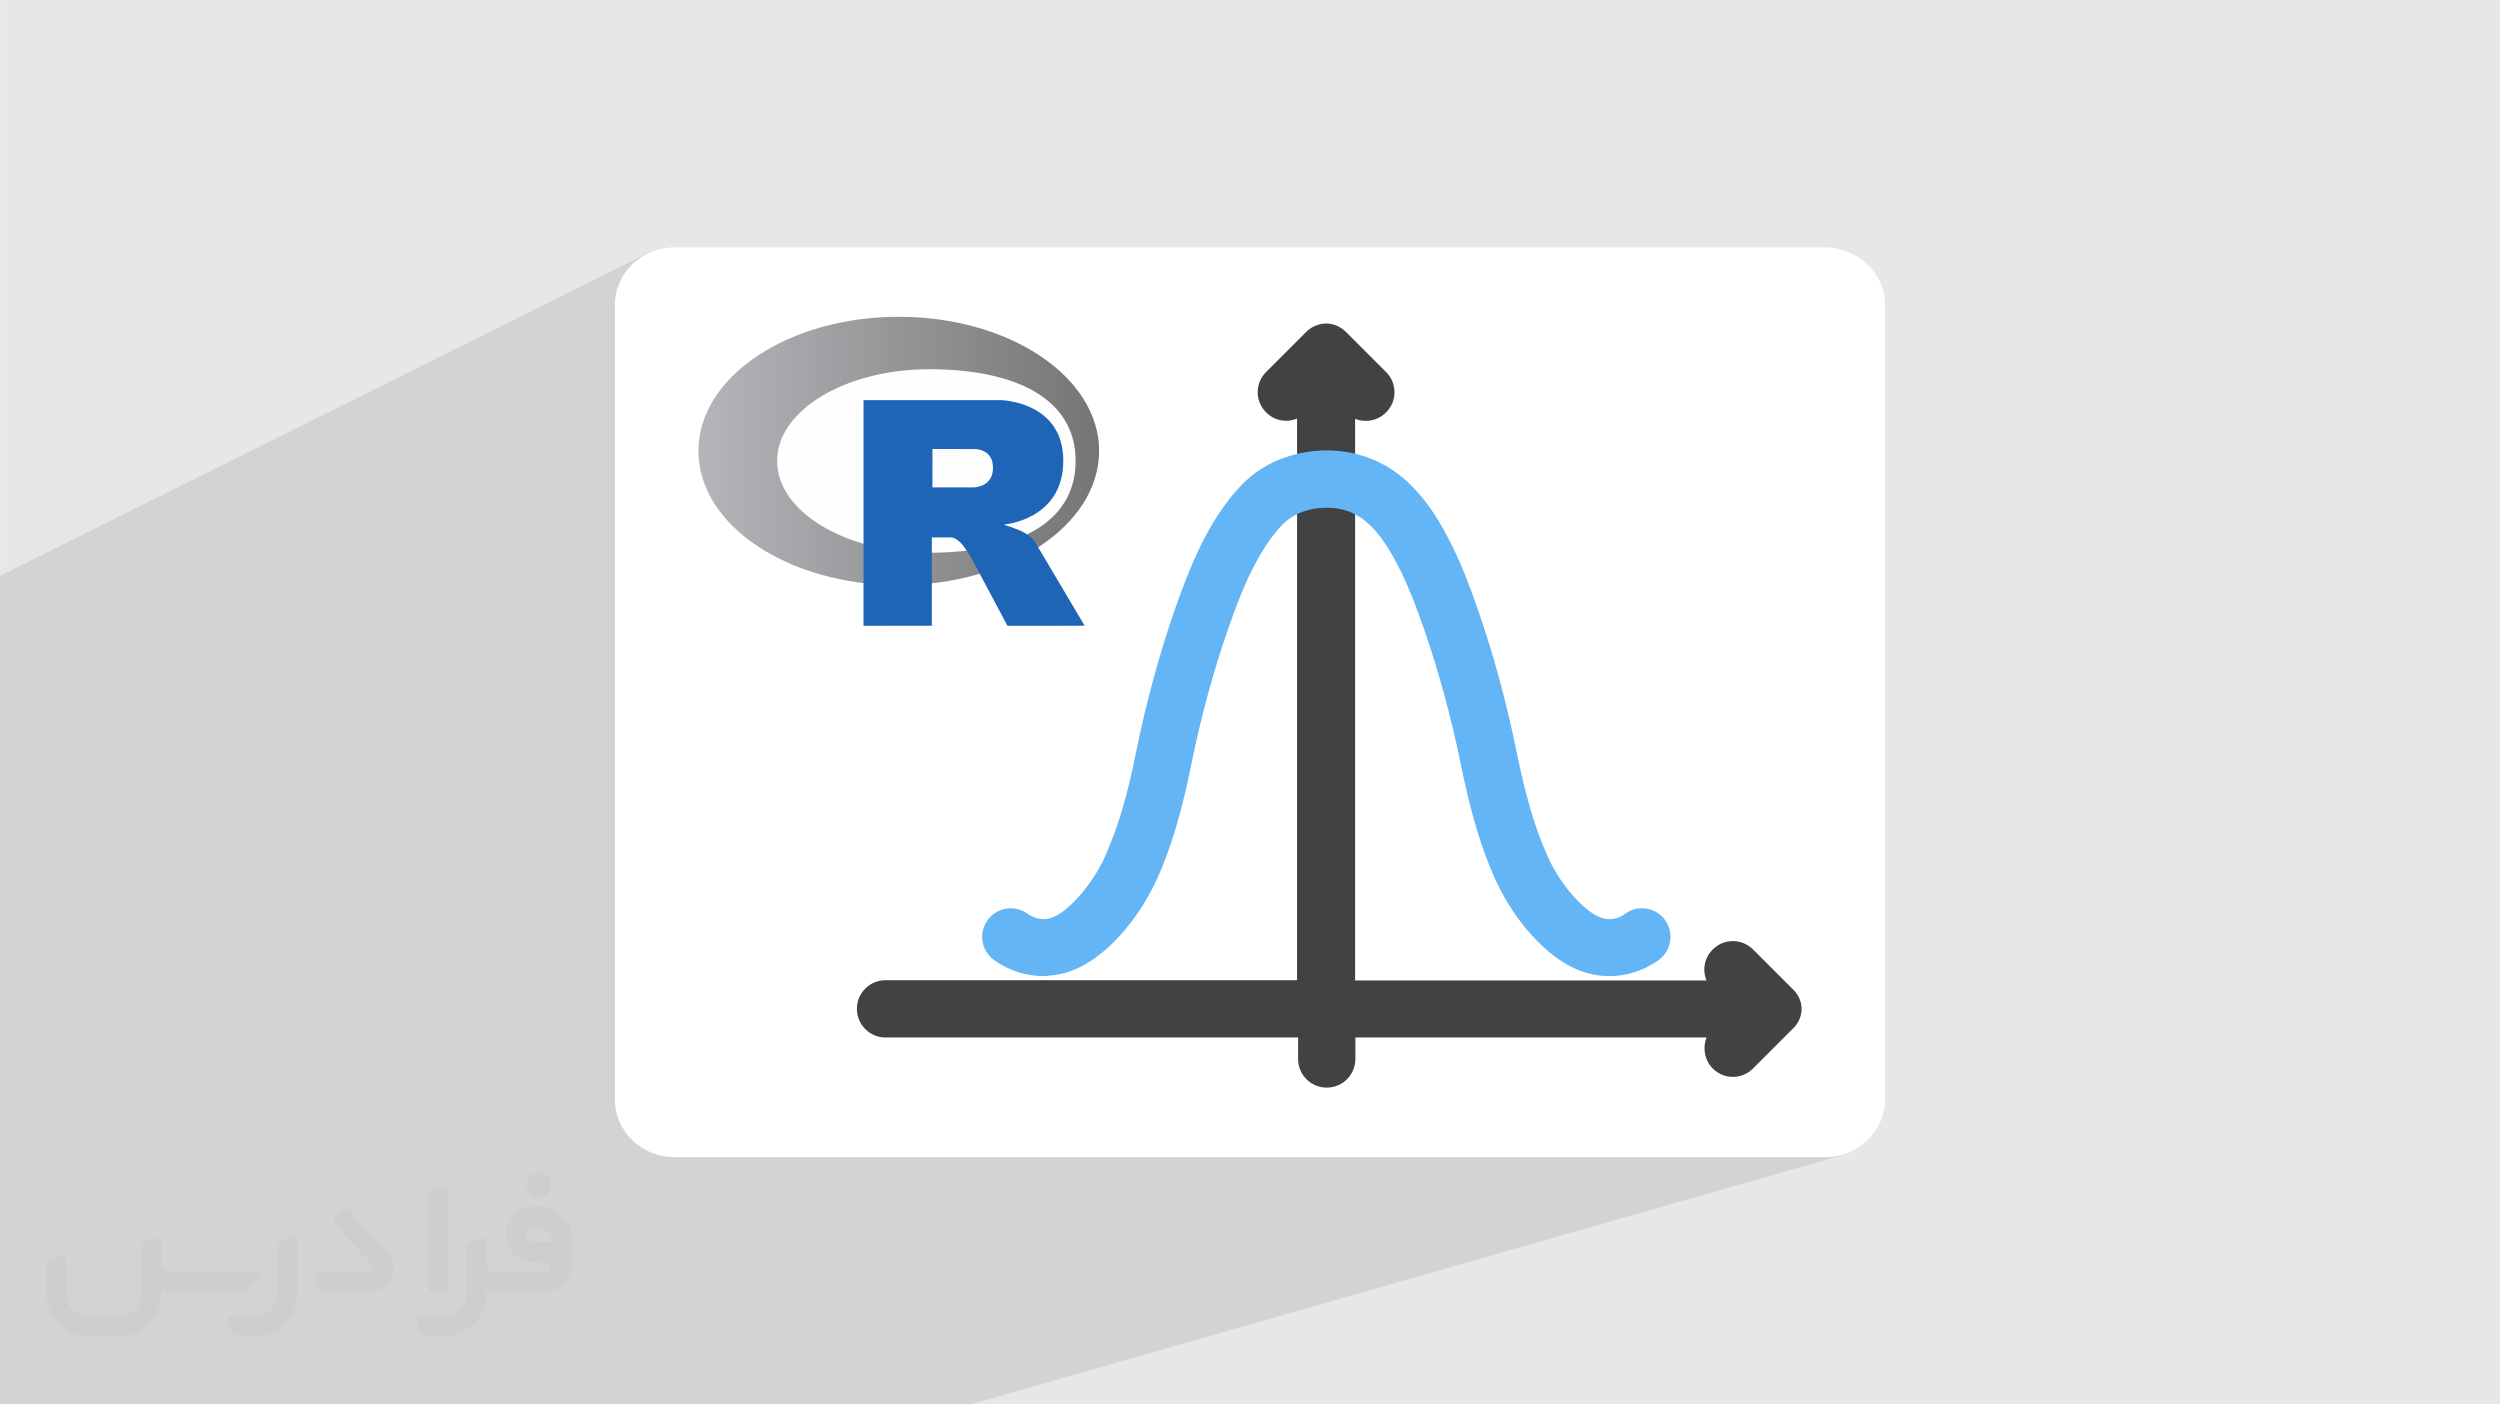
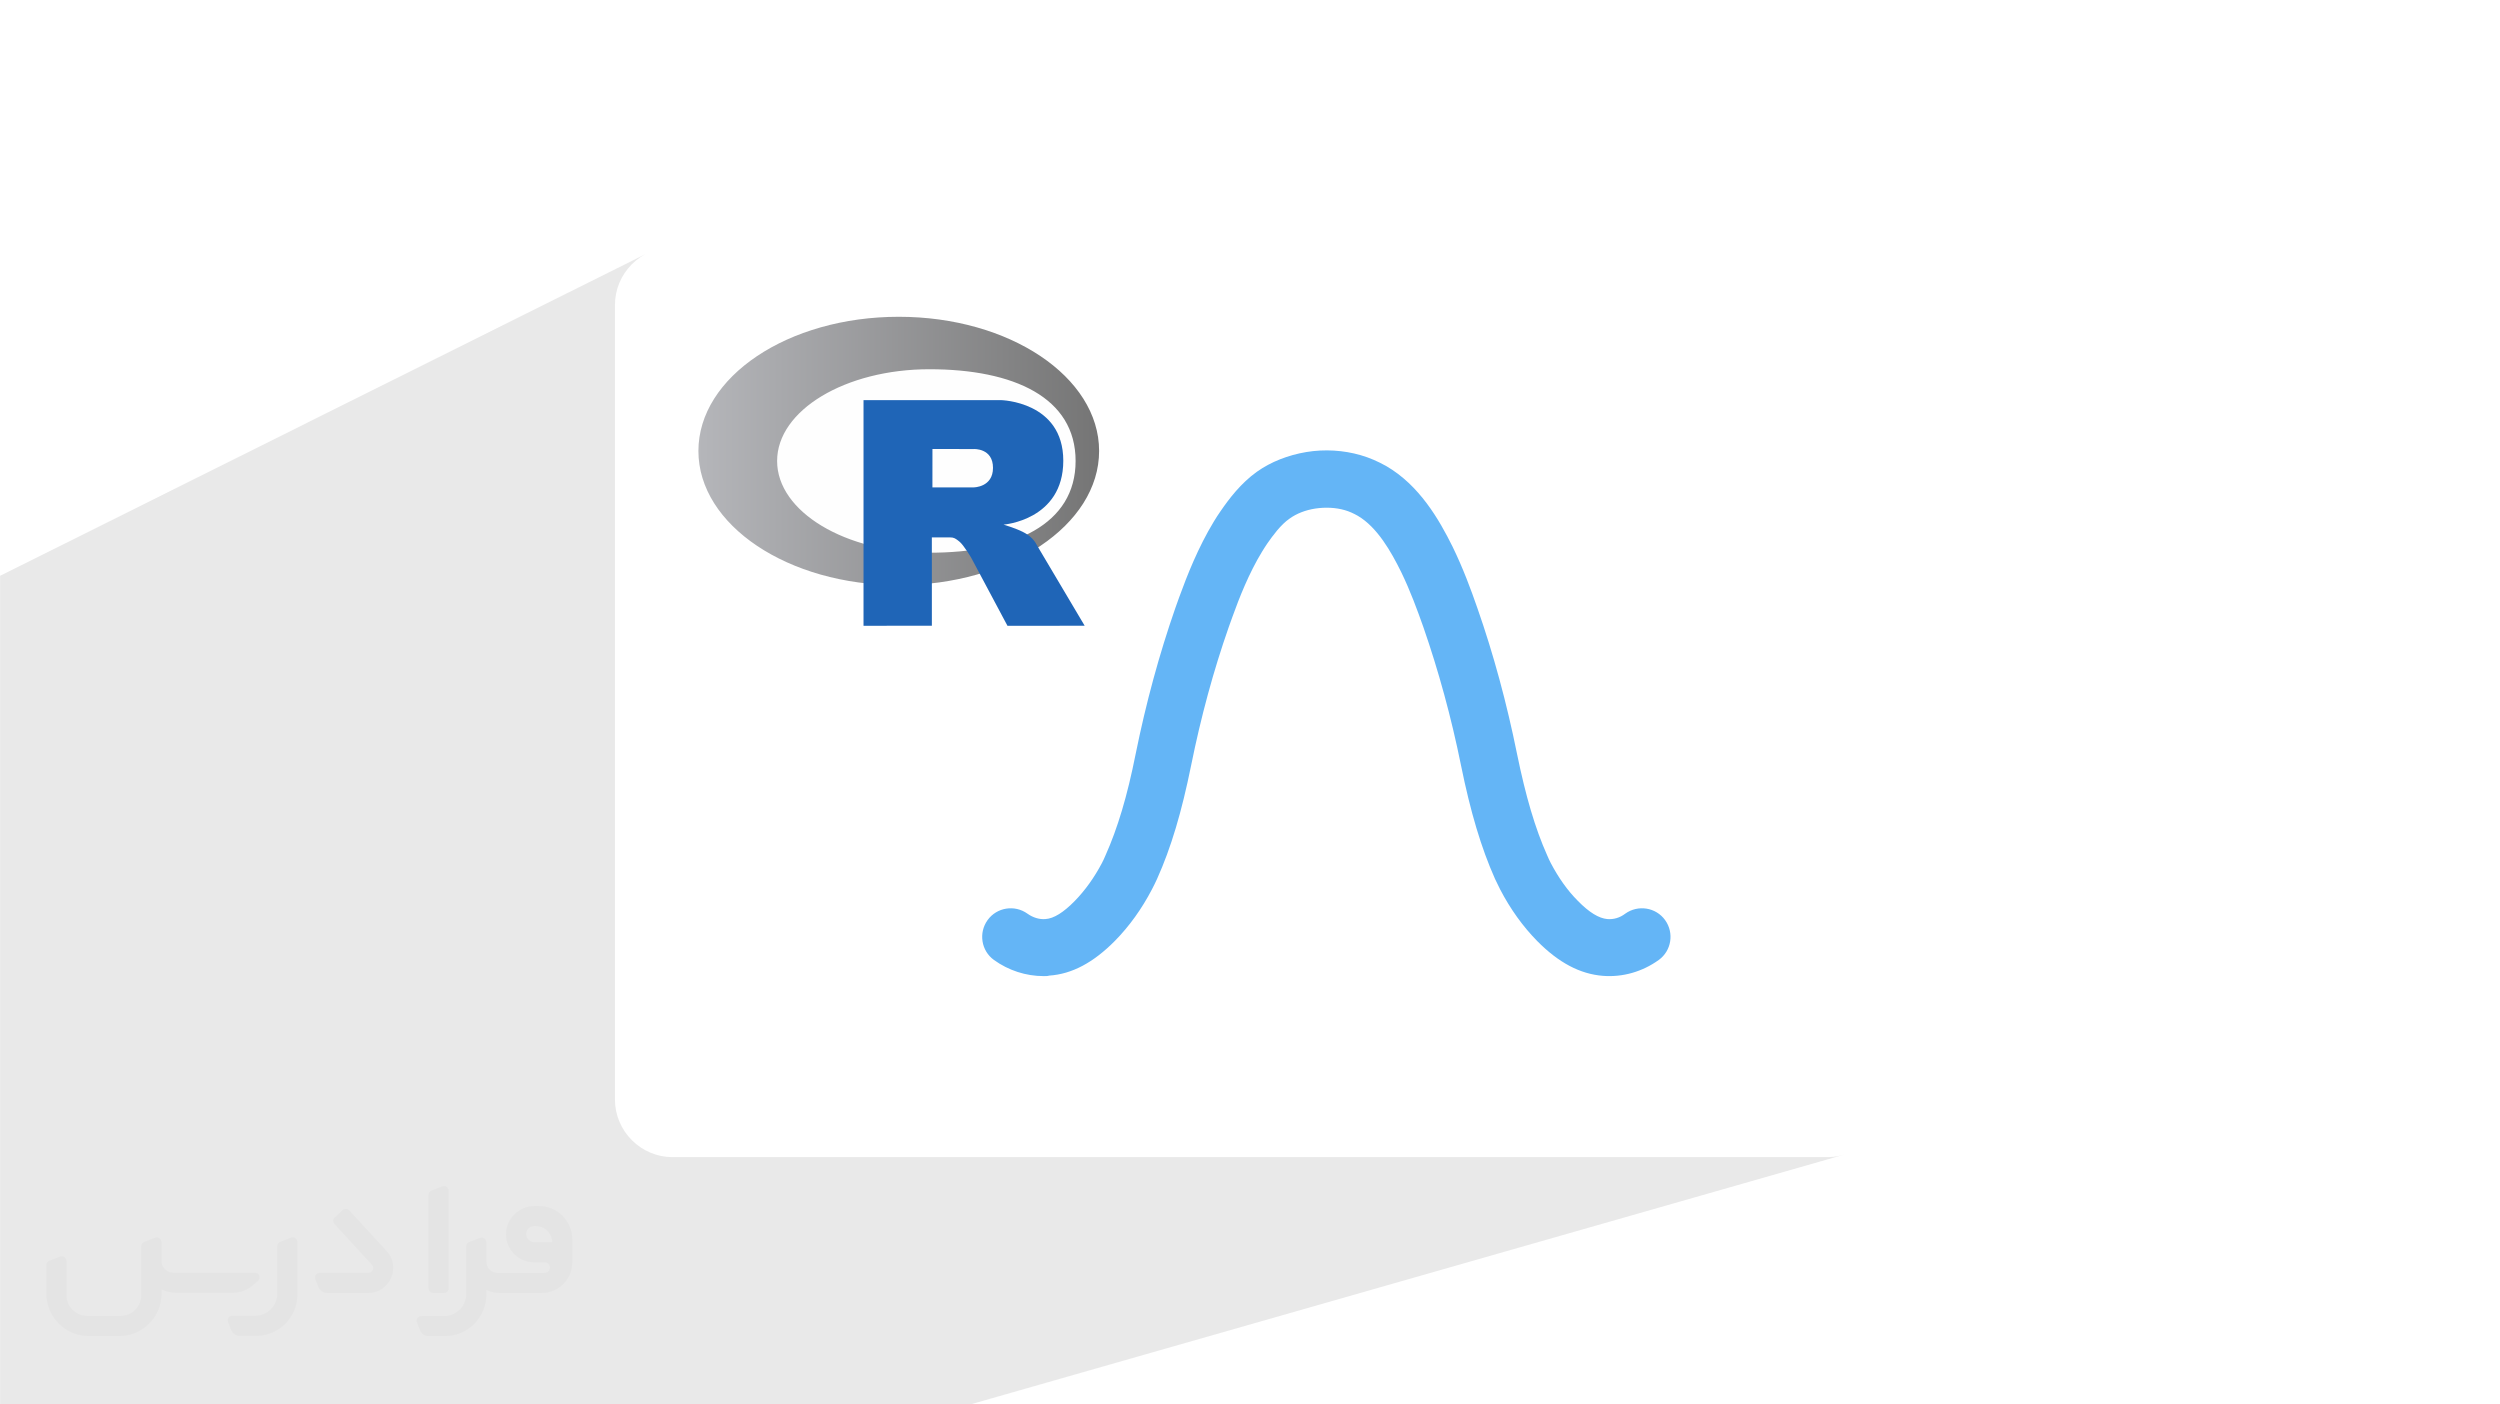
<svg xmlns="http://www.w3.org/2000/svg" xml:space="preserve" width="3.708in" height="2.083in" version="1.1" style="shape-rendering:geometricPrecision; text-rendering:geometricPrecision; image-rendering:optimizeQuality; fill-rule:evenodd; clip-rule:evenodd" viewBox="0 0 3708.33 2083.33">
  <defs>
    <style type="text/css">
   
    .fil7 {fill:#1F65B7}
    .fil3 {fill:#424242}
    .fil4 {fill:#64B5F6}
    .fil0 {fill:#E6E7E8}
    .fil5 {fill:#FEFEFE}
    .fil2 {fill:white}
    .fil8 {fill:#373435;fill-rule:nonzero;fill-opacity:0.031}
    .fil1 {fill:#2B2A29;fill-opacity:0.102}
    .fil6 {fill:url(#id0)}
   
  </style>
    <linearGradient id="id0" gradientUnits="userSpaceOnUse" x1="1035.03" y1="668.33" x2="1629.63" y2="668.33">
      <stop offset="0" style="stop-opacity:1; stop-color:#B5B6BA" />
      <stop offset="1" style="stop-opacity:1; stop-color:#757575" />
    </linearGradient>
  </defs>
  <g id="Layer_x0020_1">
-     <polygon class="fil0" points="-0,0 3708.33,0 3708.33,2083.33 -0,2083.33 " />
    <polygon class="fil1" points="1439.44,2083.33 -0,2083.33 -0,854.2 956.99,377.16 949.93,381.46 943.33,386.4 937.25,391.94 931.71,398.02 926.77,404.62 922.47,411.68 918.85,419.16 915.96,427.02 913.85,435.2 912.54,443.68 912.1,452.4 912.1,1630.93 912.54,1639.65 913.85,1648.13 915.96,1656.32 918.85,1664.18 922.47,1671.66 926.77,1678.72 931.71,1685.31 937.25,1691.4 943.33,1696.94 949.93,1701.88 956.99,1706.18 964.47,1709.8 972.33,1712.69 980.52,1714.8 989,1716.11 997.72,1716.55 2710.61,1716.55 2719.33,1716.11 2727.81,1714.8 2736,1712.69 " />
-     <path class="fil2" d="M1002.32 366.78l1703.69 0c49.82,0 90.22,38.34 90.22,85.62l0 1178.53c0,47.28 -40.4,85.61 -90.22,85.61l-1703.69 0c-49.82,-0 -90.22,-38.34 -90.22,-85.62l-0 -1178.53c0,-47.28 40.41,-85.62 90.23,-85.62z" />
    <g id="_2098553149392">
      <g>
        <g>
-           <path class="fil3" d="M1936.5 493.41l-58.43 58.43c-16.69,16.69 -16.69,43.25 0,59.94 12.52,12.52 30.73,15.56 45.91,9.11l0 833.17 -610.46 0c-23.52,0 -42.49,18.97 -42.49,42.49 0,23.52 18.97,42.5 42.49,42.5l611.98 0 0 31.87c0,23.52 18.97,42.49 42.5,42.49 23.52,0 42.49,-18.97 42.49,-42.49l0 -31.87 520.92 0c-6.07,15.18 -3.04,33.39 9.11,45.91 8.35,8.35 18.97,12.52 29.97,12.52 11,0 21.63,-4.17 29.97,-12.52l58.43 -58.43c1.77,-1.55 13.57,-12.22 13.54,-29.86 -0.04,-17.56 -11.76,-28.15 -13.54,-29.7l-58.43 -58.43c-16.69,-16.69 -43.25,-16.69 -59.94,0 -12.52,12.52 -15.56,30.73 -9.11,45.91l-521.3 0 0 -833.17c5.31,2.28 10.62,3.04 15.93,3.04 11,0 21.63,-4.17 29.97,-12.52 16.7,-16.69 16.7,-43.25 0,-59.94l-58.43 -58.43c-1.69,-1.86 -12.91,-13.75 -31.08,-13.52 -17.54,0.22 -28.26,11.6 -30.01,13.52l0 0z" />
          <path class="fil4" d="M1547.99 1447.99c-26.18,0 -51.98,-8.35 -73.6,-23.9 -18.97,-13.66 -23.15,-40.22 -9.49,-59.19 13.66,-18.97 40.22,-23.15 59.19,-9.49 7.97,5.69 17.45,8.73 26.56,7.97 12.52,-0.76 26.94,-9.86 43.63,-26.94 15.18,-15.56 28.83,-34.53 40.22,-56.15 1.9,-3.79 3.8,-7.59 5.31,-11.38 17.83,-39.83 32.25,-87.64 44.77,-150.62 15.18,-75.12 34.91,-147.59 58.81,-216.26 1.9,-5.69 3.8,-11 5.69,-15.94 11.76,-32.25 28.08,-73.98 51.6,-112.68 3.41,-5.31 6.45,-10.62 9.86,-15.18 12.52,-18.21 29.97,-41.35 53.88,-58.43 20.87,-14.8 46.28,-24.66 73.22,-29.21 27.31,-4.55 55.39,-2.66 80.43,4.56 13.28,3.79 26.18,9.48 38.32,16.31 48.94,28.45 78.16,78.91 98.26,119.51 15.56,31.87 27.32,63.74 36.8,91.06 23.9,68.29 43.63,141.14 58.81,216.26 12.9,62.98 26.94,110.79 44.77,150.62 1.52,3.8 3.41,7.59 5.31,11.38 11.38,21.63 24.66,40.6 40.22,56.15 16.69,17.07 31.11,25.8 43.63,26.94 9.49,0.76 18.59,-1.9 26.56,-7.97 18.97,-13.66 45.53,-9.48 59.19,9.49 13.66,18.97 9.48,45.53 -9.49,59.19 -24.28,17.45 -53.49,25.8 -82.71,23.52 -33.76,-2.66 -65.63,-19.35 -97.5,-51.6 -21.25,-21.63 -39.84,-47.43 -55.02,-76.64 -2.66,-5.31 -5.31,-10.62 -7.59,-15.56 -20.49,-45.91 -36.42,-99.41 -50.46,-168.45 -14.42,-71.33 -33.39,-140.38 -55.77,-204.88 -8.73,-24.66 -19.35,-53.88 -33.01,-81.95 -14.8,-29.97 -35.29,-66.4 -64.5,-83.47 -6.07,-3.41 -12.52,-6.45 -19.35,-8.35 -13.28,-3.8 -28.45,-4.56 -43.63,-2.28 -14.42,2.28 -27.32,7.21 -37.94,14.8 -13.28,9.11 -25.04,25.42 -33.01,36.8 -2.66,3.79 -4.93,7.59 -7.59,11.76 -19.73,32.25 -34.15,69.05 -44.39,97.51 -1.52,4.55 -3.41,9.48 -5.31,14.8 -22.76,64.88 -41.35,133.55 -55.77,204.88 -14.04,69.43 -29.97,122.93 -50.46,168.46 -2.28,5.31 -4.93,10.24 -7.59,15.56 -15.18,29.21 -33.77,55.01 -55.02,76.64 -31.87,32.25 -63.74,49.32 -97.5,51.6 -2.28,0.76 -5.31,0.76 -8.35,0.76l-0 0z" />
        </g>
      </g>
      <path class="fil5" d="M1280.82 864.96c-139.24,-16.56 -244.91,-97.99 -244.91,-195.98 0,-109.95 133.06,-199.06 297.21,-199.06 164.16,0 297.21,89.11 297.21,199.06 0,56.11 -34.67,106.78 -90.42,142.96l68.98 116.34 -114.55 0.04 -41.13 -77.18c-22.35,6.61 -46.16,11.41 -71,14.19l0 62.91 -101.39 0.08 0 -63.35 0 0 0 0 0 0z" />
      <path class="fil6" d="M1333.12 868.05c-164.16,0 -297.21,-89.11 -297.21,-199.07 0,-109.95 133.06,-199.06 297.21,-199.06 164.16,0 297.21,89.11 297.21,199.06 0,109.96 -133.06,199.07 -297.21,199.07zm45.49 -320.31c-124.78,0 -225.94,60.94 -225.94,136.11 0,75.16 101.16,136.07 225.94,136.07 124.77,0 216.85,-41.65 216.85,-136.07 0,-94.42 -92.08,-136.11 -216.85,-136.11z" />
      <path class="fil7" d="M1488.56 778.22c0,0 17.98,5.43 28.45,10.74 3.61,1.82 9.91,5.46 14.43,10.3 4.44,4.72 6.58,9.47 6.58,9.47l70.89 119.55 -114.55 0.04 -53.61 -100.6c0,0 -10.98,-18.87 -17.71,-24.33 -5.63,-4.56 -8.04,-6.18 -13.63,-6.18 -3.85,0 -27.22,0 -27.22,0l0.04 131.03 -101.39 0.08 0 -334.77 203.62 0c0,0 92.72,1.66 92.72,89.91 0,88.24 -88.6,94.78 -88.6,94.78l0 0 0 -0.01 0 0zm-44.1 -112.09l-61.37 -0.04 -0.04 56.94 61.41 -0.04c0,0 28.45,-0.08 28.45,-28.93 0,-29.48 -28.45,-27.93 -28.45,-27.93l0 0 0 -0.01 0 -0z" />
    </g>
    <g id="_105553160678880">
      <path class="fil8" d="M440.93 1842.59l0 77.69c0,8.05 -1.48,16.09 -4.6,23.48 -3.12,7.39 -7.56,14.29 -13.3,19.87 -5.75,5.75 -12.48,10.18 -19.87,13.3 -7.39,3.12 -15.44,4.6 -23.48,4.6l-23.98 0c-2.79,0 -5.58,-0.82 -7.88,-2.46 -2.3,-1.64 -4.11,-3.78 -5.09,-6.41l-4.43 -11.5c-0.33,-0.98 -0.49,-2.13 -0.49,-3.28 0,-1.15 0.49,-2.14 1.15,-3.12 0.66,-0.98 1.48,-1.64 2.46,-2.13 0.98,-0.49 2.13,-0.82 3.12,-0.66l34 0c8.7,0 16.92,-3.45 23.16,-9.69 6.07,-6.08 9.52,-14.45 9.52,-23.16l0 -70.63c0,-1.31 0.5,-2.63 1.31,-3.78 0.82,-1.15 1.97,-1.97 3.12,-2.46l16.09 -6.24c0.98,-0.33 2.13,-0.49 3.28,-0.33 1.15,0.17 2.14,0.5 2.96,1.15 0.82,0.66 1.65,1.48 2.14,2.46 0.49,1.15 0.82,2.3 0.82,3.28z" />
      <path class="fil8" d="M799.15 1789.06l-5.91 0c-23.49,0 -43.03,19.21 -42.7,42.54 0.17,10.84 4.76,21.35 12.48,28.91 7.72,7.72 18.23,11.99 29.23,11.99l15.6 0c2.14,0 4.11,0.82 5.59,2.3 1.48,1.48 2.3,3.45 2.3,5.58 0,2.14 -0.82,4.11 -2.3,5.59 -1.48,1.48 -3.45,2.3 -5.59,2.3l-70.62 0c-4.27,0 -8.21,-1.81 -11.17,-4.76 -2.96,-2.96 -4.6,-7.06 -4.76,-11.17l0 -29.56c0,-1.15 -0.33,-2.13 -0.82,-3.12 -0.49,-0.98 -1.31,-1.8 -2.14,-2.46 -0.82,-0.66 -1.97,-0.99 -2.96,-1.15 -1.15,-0.17 -2.13,0 -3.28,0.33l-16.26 6.24c-1.15,0.49 -2.3,1.31 -3.12,2.46 -0.82,1.15 -1.15,2.46 -1.15,3.78l0 70.63c0,8.7 -3.45,17.08 -9.52,23.16 -6.08,6.08 -14.45,9.69 -23.16,9.69l-34.16 0c-1.15,0 -2.14,0.33 -3.12,0.82 -0.98,0.49 -1.81,1.31 -2.46,2.14 -0.65,0.98 -0.98,1.97 -1.15,2.96 -0.16,1.15 0,2.13 0.5,3.28l4.43 11.5c0.98,2.63 2.79,4.93 5.09,6.57 2.3,1.64 5.09,2.46 7.89,2.3l23.98 0c16.26,0 31.86,-6.41 43.36,-18.07 11.5,-11.5 18.06,-27.1 18.06,-43.36l0 -7.22c6.24,3.12 13.14,4.76 20.04,4.76l61.92 0c11.99,0 23.65,-4.76 32.19,-13.3 8.54,-8.54 13.3,-20.04 13.3,-32.19l0 -33.83c0,-13.14 -5.26,-25.78 -14.45,-35.15 -9.36,-9.36 -22.01,-14.45 -35.15,-14.45zm19.87 53.7l-26.28 0c-3.12,0 -6.08,-0.98 -8.38,-3.12 -2.3,-2.14 -3.78,-4.93 -4.11,-8.05 0,-1.64 0.17,-3.45 0.82,-5.09 0.66,-1.64 1.48,-3.12 2.63,-4.27 2.3,-2.14 5.42,-3.45 8.54,-3.45l2.8 0c6.41,0 12.48,2.46 16.91,7.06 4.6,4.44 7.06,10.51 7.06,16.92z" />
      <path class="fil8" d="M665.29 1766.22l0 144.86c0,0.82 -0.17,1.8 -0.49,2.63 -0.33,0.82 -0.82,1.64 -1.48,2.3 -0.66,0.66 -1.31,1.15 -2.13,1.48 -0.82,0.33 -1.64,0.5 -2.63,0.5l-16.09 0c-0.82,0 -1.81,-0.17 -2.63,-0.5 -0.82,-0.33 -1.64,-0.82 -2.14,-1.48 -0.65,-0.66 -1.15,-1.48 -1.48,-2.3 -0.33,-0.82 -0.49,-1.81 -0.49,-2.63l0 -138.62c0,-1.31 0.33,-2.63 1.15,-3.78 0.82,-1.15 1.81,-1.97 3.12,-2.46l16.1 -6.24c0.98,-0.33 2.13,-0.49 3.28,-0.49 1.15,0.16 2.13,0.49 2.96,1.15 0.98,0.65 1.64,1.48 2.13,2.46 0.49,0.82 0.82,1.97 0.82,3.12z" />
      <path class="fil8" d="M545.88 1917.98l-60.6 0c-2.79,0 -5.59,-0.82 -7.89,-2.46 -2.3,-1.64 -4.11,-3.94 -5.26,-6.57l-4.43 -11.33c-0.33,-0.99 -0.49,-2.14 -0.33,-3.29 0.16,-1.15 0.49,-2.13 1.15,-3.12 0.65,-0.99 1.48,-1.64 2.46,-2.14 0.99,-0.49 2.14,-0.82 3.12,-0.82l72.59 0c1.31,0 2.63,-0.49 3.78,-1.15 1.15,-0.82 1.97,-1.81 2.63,-3.12 0.49,-1.31 0.66,-2.63 0.49,-3.94 -0.17,-1.31 -0.82,-2.63 -1.64,-3.61l-55.84 -60.77c-1.15,-1.31 -1.81,-3.12 -1.81,-4.93 0,-1.81 0.82,-3.45 2.3,-4.76l11.66 -10.84c1.31,-1.15 3.12,-1.81 4.93,-1.81 1.81,0.17 3.45,0.82 4.76,2.3l55.35 60.28c21.85,23.49 4.93,62.09 -27.43,62.09z" />
      <path class="fil8" d="M382.63 1899.92l-7.89 6.73c-8.21,7.06 -18.72,11 -29.56,11l-83.27 0c-7.72,0 -15.44,-1.64 -22.5,-4.93l0 6.41c0,8.21 -1.64,16.42 -4.76,23.98 -3.12,7.56 -7.72,14.45 -13.63,20.37 -5.75,5.75 -12.65,10.35 -20.37,13.63 -7.56,3.12 -15.77,4.76 -23.98,4.76l-45.17 0c-8.21,0 -16.43,-1.65 -23.98,-4.76 -7.56,-3.12 -14.45,-7.72 -20.37,-13.63 -5.75,-5.75 -10.35,-12.65 -13.63,-20.37 -3.12,-7.56 -4.76,-15.76 -4.76,-23.98l0 -42.54c0,-1.31 0.49,-2.63 1.15,-3.78 0.82,-1.15 1.81,-1.97 3.12,-2.46l16.09 -6.24c0.98,-0.33 2.13,-0.5 3.28,-0.33 1.15,0.17 2.14,0.49 2.96,1.15 0.82,0.66 1.64,1.48 2.14,2.46 0.49,0.98 0.82,1.97 0.82,3.12l0 50.75c0,8.21 3.29,16.09 9.04,21.85 5.75,5.75 13.63,9.03 21.84,9.03l49.6 0c8.21,0 15.93,-3.29 21.68,-9.04 5.75,-5.75 9.04,-13.63 9.04,-21.84l0 -72.59c0,-1.31 0.49,-2.63 1.15,-3.78 0.82,-1.15 1.8,-1.97 3.12,-2.46l16.09 -6.24c0.99,-0.33 2.14,-0.49 3.29,-0.33 1.15,0.17 2.13,0.49 3.12,1.15 0.99,0.66 1.65,1.48 2.14,2.46 0.49,0.98 0.82,2.13 0.82,3.12l0 27.76c0,4.6 1.81,9.2 5.09,12.48 3.28,3.29 7.72,5.26 12.48,5.26l121.21 0c1.31,0 2.8,0.33 3.78,1.15 1.15,0.82 1.97,1.97 2.46,3.12 0.49,1.31 0.49,2.63 0.16,4.11 0,1.48 -0.82,2.63 -1.8,3.45z" />
-       <path class="fil8" d="M799.15 1776.08c10.18,0 18.56,-8.38 18.56,-18.56 0,-10.19 -8.38,-18.56 -18.56,-18.56 -10.19,0 -18.56,8.37 -18.56,18.56 0,10.18 8.38,18.56 18.56,18.56z" />
    </g>
  </g>
</svg>